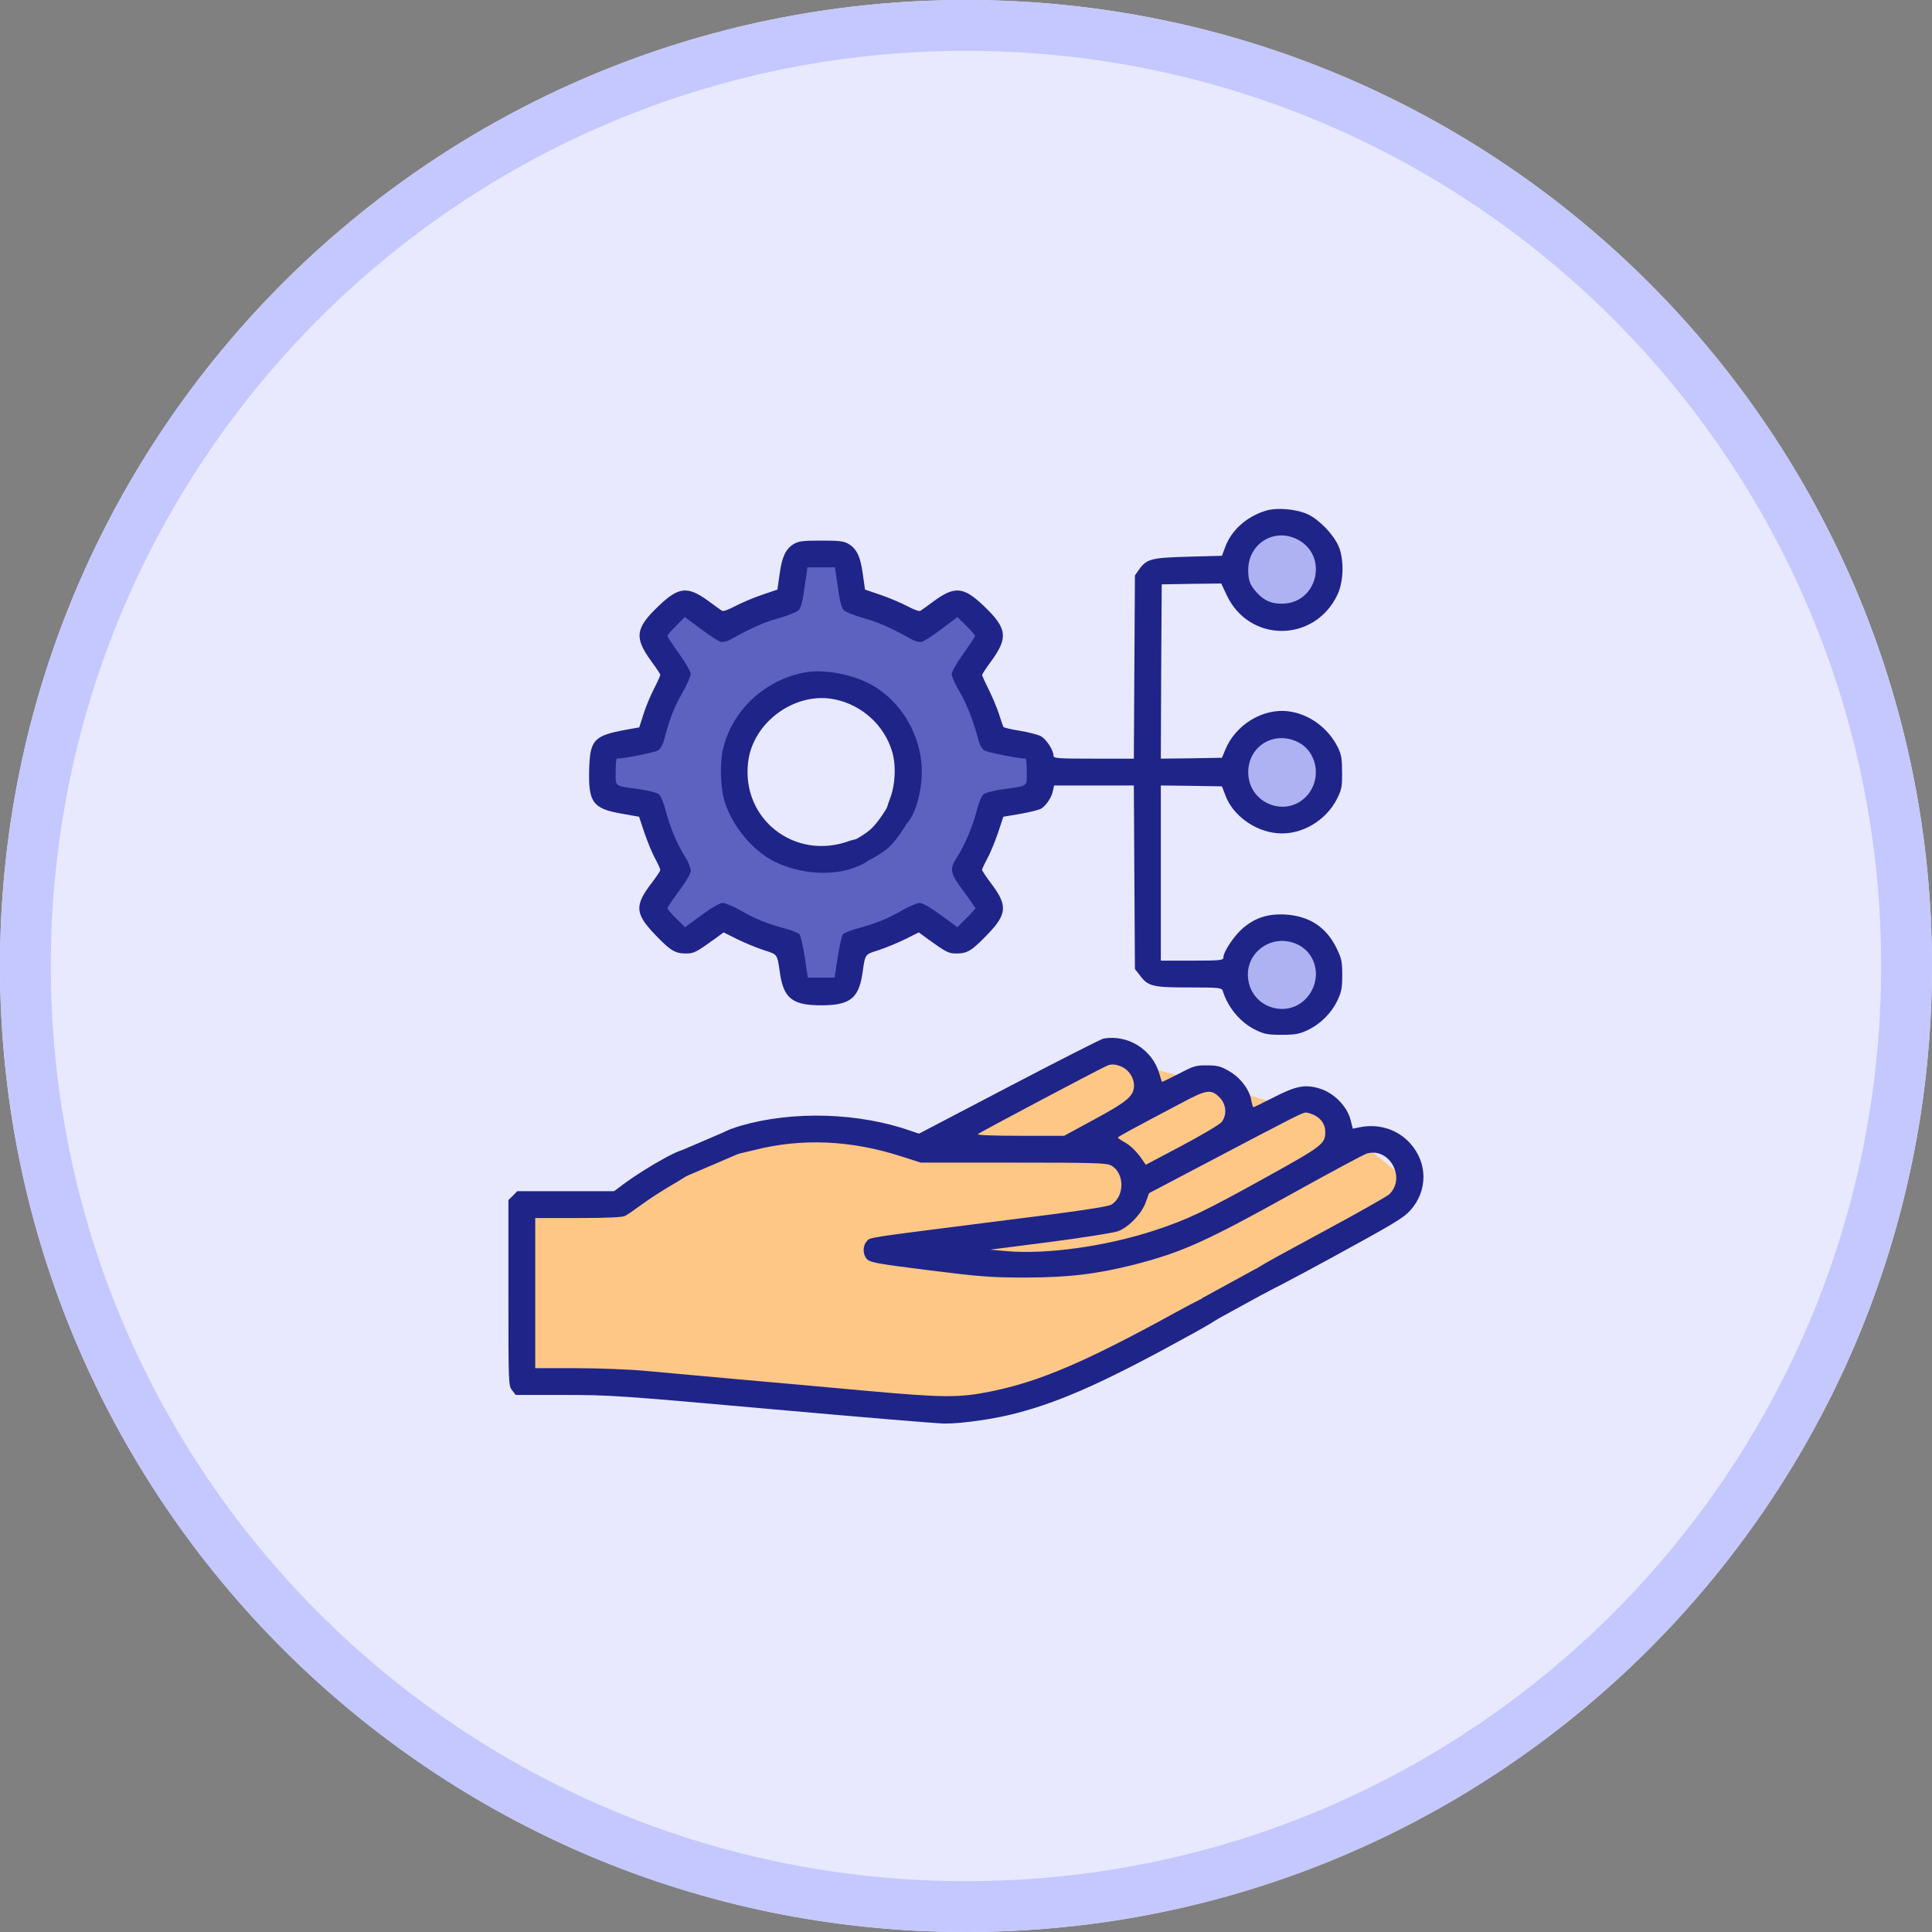
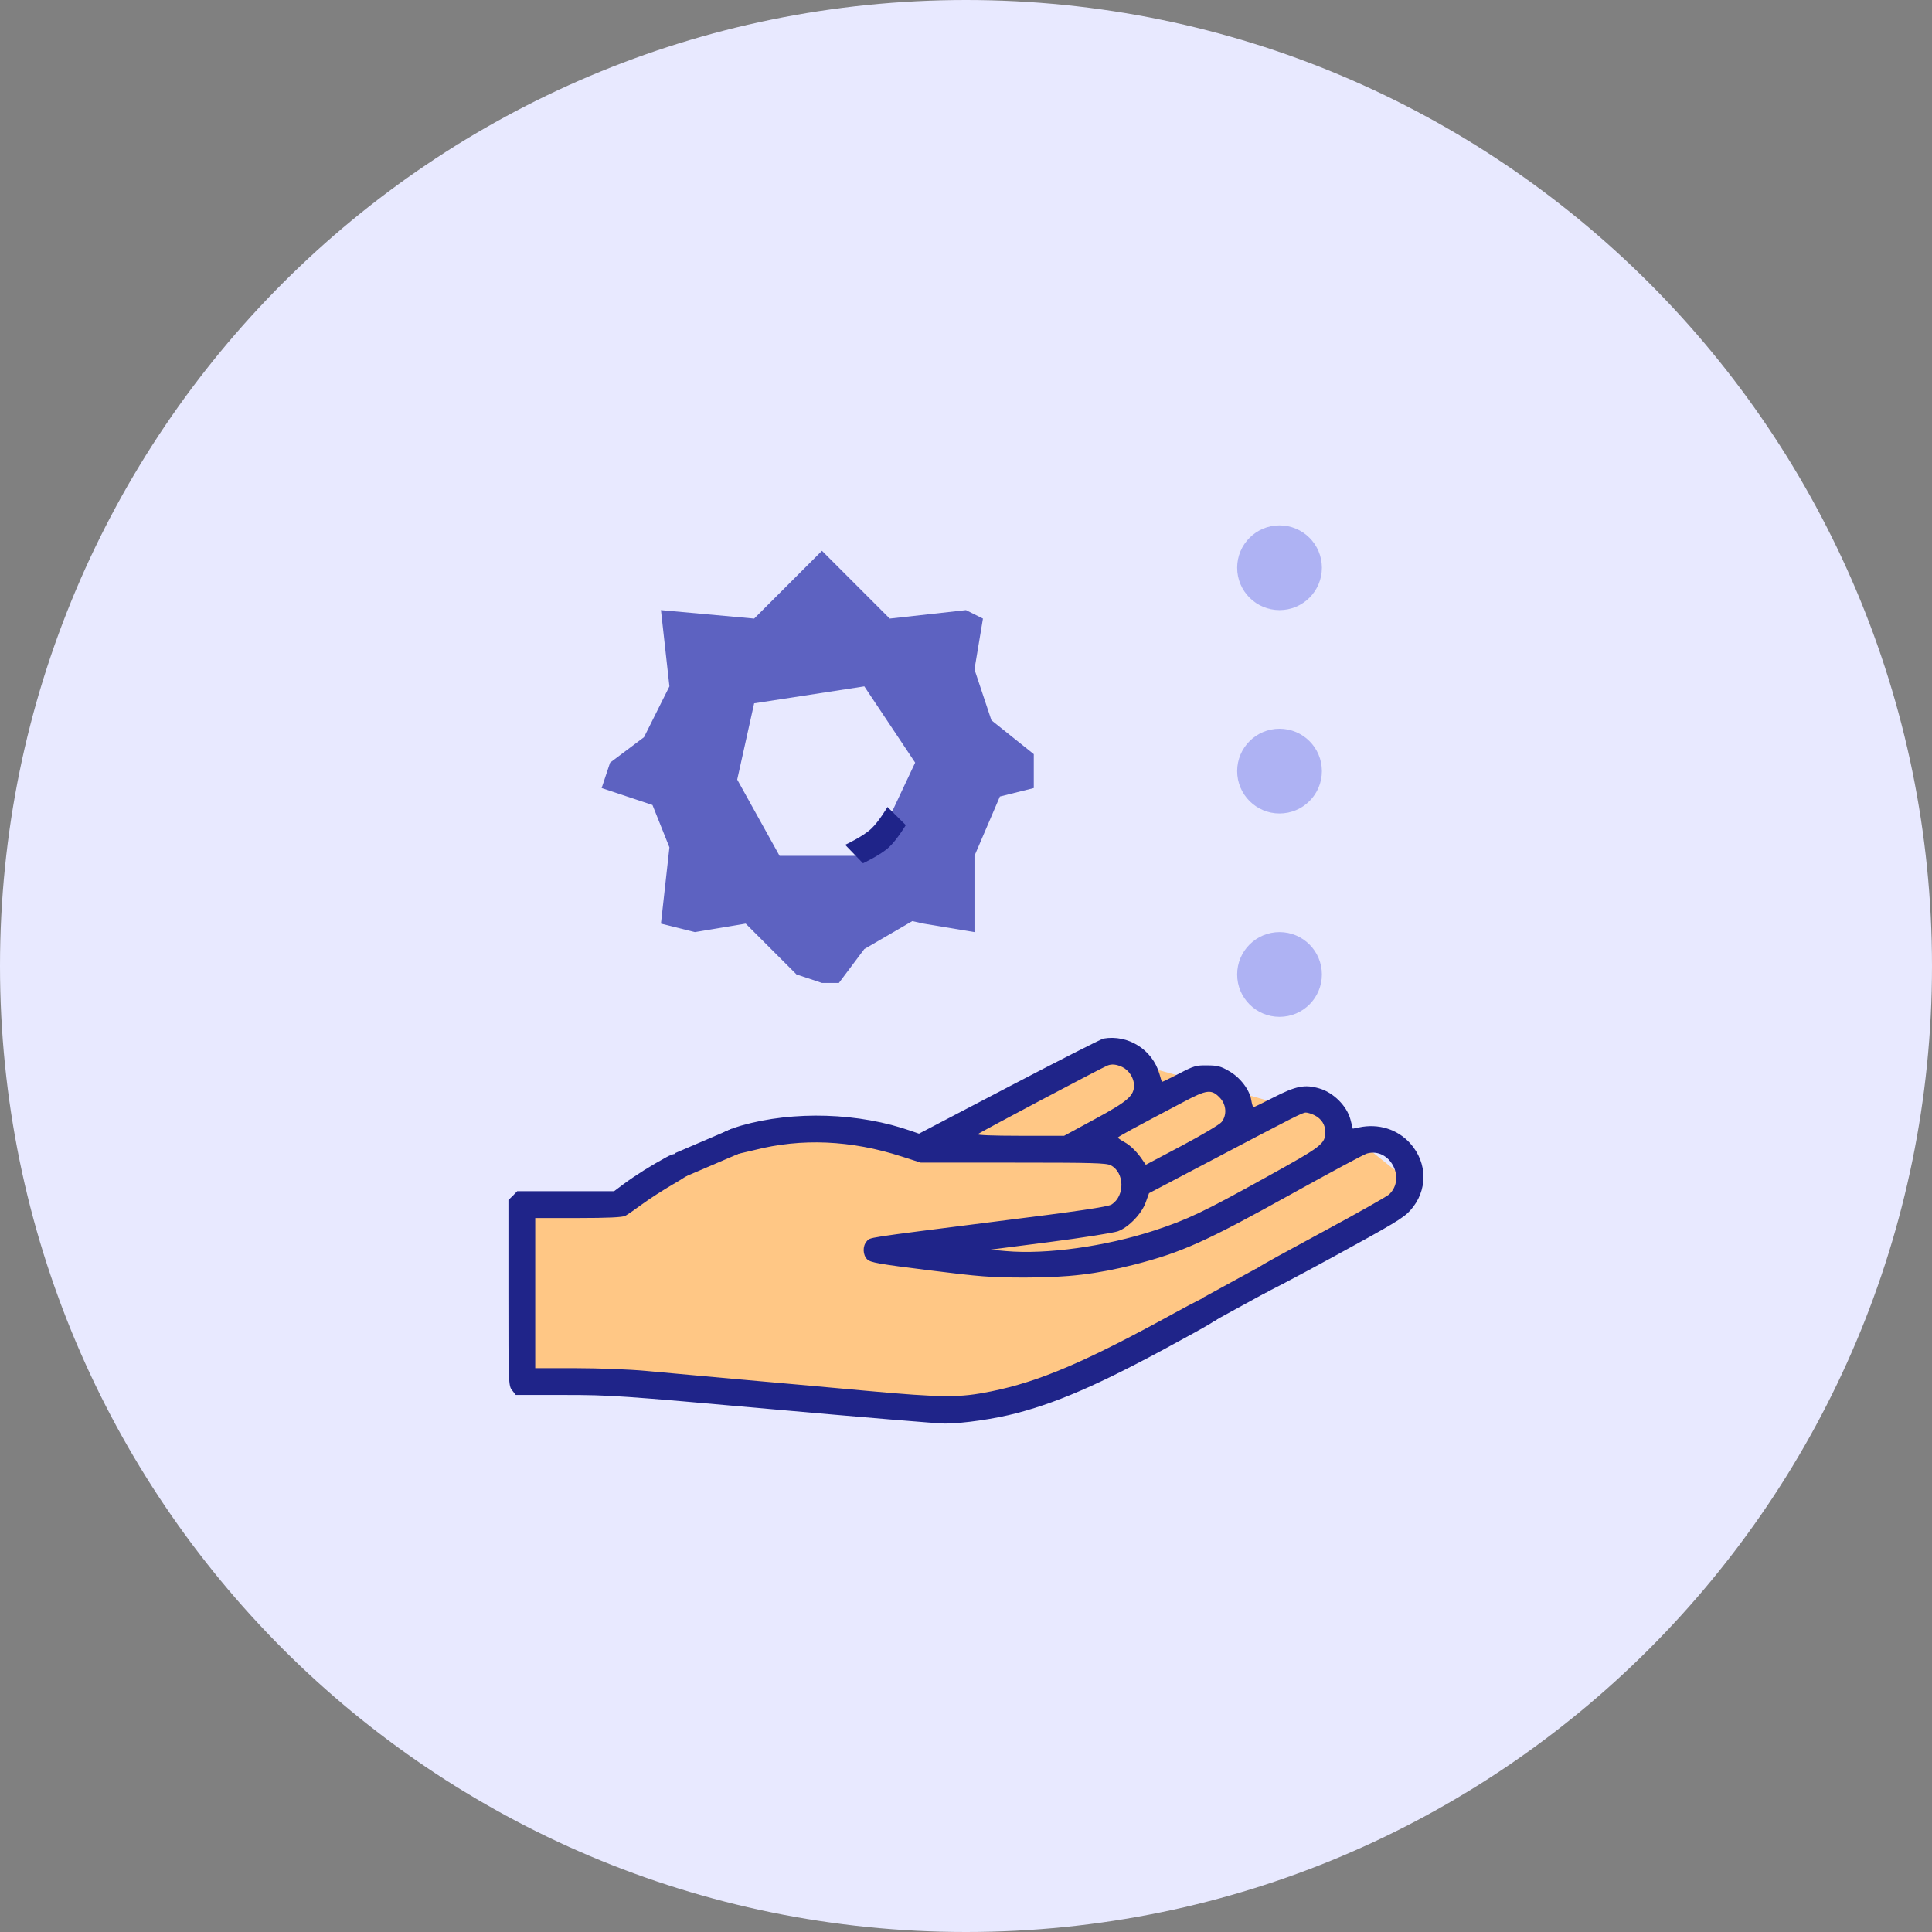
<svg xmlns="http://www.w3.org/2000/svg" width="114" height="114" viewBox="0 0 114 114" fill="none">
  <rect x="0" y="0" width="114" height="114" fill="#808080" stroke="none" />
  <path d="M57 114C88.48 114 114 88.48 114 57C114 25.52 88.48 0 57 0C25.52 0 0 25.52 0 57C0 88.48 25.52 114 57 114Z" fill="#E8E9FF" />
-   <path d="M57 112.5C87.652 112.5 112.5 87.652 112.5 57C112.5 26.348 87.652 1.5 57 1.5C26.348 1.5 1.5 26.348 1.5 57C1.5 87.652 26.348 112.5 57 112.5Z" stroke="#C5C8FF" stroke-width="3" />
  <circle cx="75.5" cy="33.5" r="2.5" fill="#AEB2F3" />
  <circle cx="75.5" cy="45.5" r="2.5" fill="#AEB2F3" />
  <circle cx="75.5" cy="57.5" r="2.5" fill="#AEB2F3" />
  <path d="M39 36L44.5 36.5L48.5 32.5L52.5 36.5L57 36L58 36.5L57.5 39.5L58.5 42.5L61 44.5V46.5L59 47L57.5 50.5V55L54.5 54.5L50 53.5L54 45L51 40.5L44.5 41.5L43.5 46L46 50.5H52.5L53.832 54.352L51 56L49.5 58H48.5L47 57.5L44 54.5L41 55L39 54.5L39.5 50L38.5 47.5L35.5 46.5L36 45L38 43.5L39.5 40.5L39 36Z" fill="#5D62C1" />
  <path d="M31 71H36.5L45 67L55 67.5L66 62.5L71.5 64L78.5 66L83.5 70L72 76.5L58 83.5L31 81V71Z" fill="#FFC785" />
-   <path d="M74.645 30.148C73.527 30.506 72.662 31.297 72.303 32.257L72.103 32.795L70.12 32.848C67.916 32.911 67.673 32.974 67.209 33.607L66.967 33.955L66.935 39.355L66.903 44.766H64.541C62.474 44.766 62.168 44.745 62.168 44.607C62.168 44.27 61.736 43.605 61.409 43.437C61.229 43.342 60.681 43.205 60.185 43.12C59.69 43.047 59.257 42.941 59.215 42.899C59.183 42.846 59.067 42.53 58.962 42.182C58.856 41.834 58.582 41.18 58.361 40.726C58.129 40.273 57.949 39.861 57.949 39.83C57.949 39.788 58.181 39.429 58.477 39.028C59.5 37.625 59.436 37.077 58.055 35.759C56.863 34.62 56.346 34.567 55.112 35.463C54.732 35.748 54.363 36.012 54.3 36.043C54.237 36.086 53.899 35.959 53.562 35.78C53.224 35.6 52.518 35.294 52.001 35.115L51.041 34.788L50.914 33.892C50.777 32.858 50.556 32.394 50.092 32.109C49.797 31.93 49.565 31.898 48.457 31.898C47.35 31.898 47.118 31.93 46.822 32.109C46.358 32.394 46.137 32.858 46 33.892L45.873 34.788L44.913 35.115C44.397 35.294 43.69 35.6 43.352 35.78C43.015 35.959 42.677 36.086 42.614 36.043C42.551 36.012 42.182 35.748 41.802 35.463C40.568 34.567 40.051 34.62 38.859 35.759C37.478 37.077 37.414 37.625 38.438 39.028C38.733 39.429 38.965 39.788 38.965 39.819C38.965 39.861 38.796 40.241 38.585 40.652C38.374 41.064 38.09 41.739 37.963 42.16L37.72 42.92L36.95 43.057C35.052 43.405 34.82 43.648 34.767 45.346C34.704 47.339 34.968 47.719 36.697 48.014L37.71 48.193L38.026 49.143C38.206 49.659 38.48 50.345 38.659 50.661C38.828 50.978 38.965 51.284 38.965 51.336C38.965 51.379 38.754 51.706 38.49 52.053C37.436 53.414 37.457 53.889 38.627 55.123C39.556 56.093 39.83 56.262 40.473 56.262C40.948 56.262 41.064 56.198 42.182 55.397L42.699 55.017L43.5 55.418C43.932 55.629 44.639 55.924 45.061 56.061C45.905 56.336 45.852 56.251 46.031 57.475C46.253 58.919 46.78 59.32 48.457 59.32C50.134 59.32 50.661 58.919 50.883 57.475C51.062 56.251 51.009 56.336 51.853 56.061C52.275 55.924 52.982 55.629 53.414 55.418L54.216 55.017L54.732 55.397C55.85 56.198 55.966 56.262 56.441 56.262C57.074 56.262 57.348 56.093 58.223 55.186C59.436 53.941 59.478 53.435 58.466 52.106C58.181 51.727 57.949 51.379 57.949 51.326C57.949 51.273 58.086 50.978 58.255 50.661C58.434 50.345 58.709 49.659 58.888 49.143L59.204 48.193L60.196 48.025C60.744 47.93 61.282 47.793 61.409 47.729C61.704 47.571 62.052 47.065 62.126 46.675L62.2 46.348H64.552H66.903L66.935 51.758L66.967 57.179L67.273 57.569C67.747 58.202 68.022 58.266 70.184 58.266C71.903 58.266 72.093 58.287 72.145 58.456C72.451 59.447 73.189 60.333 74.075 60.765C74.592 61.018 74.793 61.06 75.615 61.06C76.417 61.06 76.659 61.018 77.155 60.786C77.915 60.428 78.568 59.774 78.927 59.014C79.159 58.519 79.201 58.276 79.201 57.527C79.201 56.726 79.159 56.547 78.853 55.924C78.241 54.69 77.25 54.047 75.826 53.962C74.782 53.91 74.033 54.163 73.295 54.806C72.799 55.249 72.188 56.167 72.188 56.494C72.188 56.663 72.029 56.684 70.342 56.684H68.496V51.516V46.348L70.3 46.369L72.103 46.4L72.314 46.949C72.736 48.098 74.033 49.048 75.352 49.164C76.765 49.301 78.252 48.436 78.906 47.107C79.169 46.58 79.201 46.39 79.191 45.557C79.191 44.787 79.148 44.513 78.948 44.112C78.389 42.962 77.24 42.118 76.016 41.971C74.497 41.781 72.873 42.783 72.282 44.281L72.103 44.713L70.3 44.745L68.496 44.766L68.517 39.629L68.549 34.482L70.3 34.451L72.061 34.43L72.377 35.105C73.706 37.952 77.588 37.931 78.927 35.073C79.296 34.282 79.317 32.953 78.969 32.194C78.653 31.508 77.862 30.686 77.197 30.359C76.512 30.032 75.32 29.926 74.645 30.148ZM76.459 31.782C78.442 32.679 77.788 35.643 75.615 35.621C75.014 35.621 74.582 35.432 74.181 34.989C73.759 34.535 73.653 34.261 73.653 33.628C73.653 32.12 75.109 31.171 76.459 31.782ZM49.438 34.651C49.554 35.495 49.659 35.885 49.797 36.012C49.902 36.117 50.429 36.318 50.957 36.476C51.832 36.718 52.486 37.003 53.762 37.71C54.005 37.847 54.247 37.91 54.395 37.868C54.532 37.836 55.059 37.499 55.566 37.109L56.494 36.413L57.011 36.919C57.295 37.203 57.527 37.467 57.527 37.52C57.527 37.583 57.221 38.047 56.842 38.575C56.452 39.112 56.156 39.64 56.156 39.777C56.156 39.914 56.367 40.389 56.631 40.832C57.063 41.581 57.453 42.572 57.738 43.69C57.802 43.943 57.949 44.196 58.086 44.281C58.266 44.397 60.122 44.766 60.523 44.766C60.554 44.766 60.586 45.114 60.586 45.546C60.586 46.443 60.702 46.358 59.183 46.569C58.666 46.643 58.15 46.77 58.044 46.864C57.918 46.97 57.749 47.371 57.622 47.866C57.38 48.794 56.937 49.839 56.473 50.577C56.009 51.284 56.051 51.505 56.842 52.57C57.221 53.077 57.527 53.53 57.527 53.593C57.527 53.646 57.295 53.92 57.011 54.194L56.494 54.711L55.513 53.994C54.901 53.541 54.427 53.277 54.268 53.277C54.121 53.277 53.614 53.488 53.15 53.762C52.317 54.237 51.632 54.511 50.45 54.827C50.123 54.922 49.807 55.059 49.733 55.133C49.67 55.218 49.533 55.819 49.427 56.483L49.248 57.685H48.457H47.666L47.487 56.483C47.381 55.819 47.244 55.218 47.181 55.133C47.107 55.059 46.791 54.922 46.464 54.827C45.282 54.511 44.597 54.237 43.764 53.762C43.3 53.488 42.793 53.277 42.646 53.277C42.487 53.277 42.013 53.541 41.401 53.994L40.42 54.711L39.904 54.194C39.619 53.92 39.387 53.646 39.387 53.593C39.387 53.53 39.693 53.077 40.072 52.57C40.505 51.99 40.758 51.547 40.758 51.379C40.758 51.22 40.621 50.862 40.441 50.587C39.946 49.786 39.524 48.784 39.292 47.866C39.165 47.371 38.996 46.97 38.87 46.864C38.764 46.77 38.248 46.643 37.731 46.569C36.212 46.358 36.328 46.443 36.328 45.546C36.328 45.114 36.36 44.766 36.391 44.766C36.792 44.766 38.648 44.397 38.828 44.281C38.965 44.196 39.112 43.943 39.176 43.69C39.492 42.477 39.777 41.718 40.252 40.906C40.526 40.42 40.758 39.904 40.758 39.766C40.758 39.64 40.452 39.102 40.072 38.575C39.693 38.047 39.387 37.583 39.387 37.52C39.387 37.467 39.619 37.203 39.904 36.919L40.41 36.413L41.349 37.109C41.865 37.499 42.393 37.836 42.519 37.868C42.667 37.91 42.92 37.847 43.152 37.71C44.428 37.003 45.082 36.718 45.957 36.476C46.485 36.318 47.012 36.117 47.118 36.012C47.255 35.885 47.36 35.495 47.476 34.651L47.645 33.48H48.457H49.269L49.438 34.651ZM76.617 43.806C77.714 44.365 77.988 45.915 77.166 46.896C75.963 48.32 73.653 47.444 73.653 45.567C73.653 44.006 75.215 43.078 76.617 43.806ZM76.575 55.734C77.746 56.304 78.009 57.844 77.113 58.867C76.048 60.08 74.033 59.552 73.685 57.97C73.305 56.304 75.014 54.986 76.575 55.734Z" fill="#1F2489" />
-   <path d="M47.35 39.703C45.008 40.209 43.173 41.981 42.656 44.228C42.477 44.987 42.509 46.358 42.709 47.128C43.11 48.626 44.375 50.197 45.725 50.851C47.191 51.568 49.037 51.706 50.408 51.199C51.189 50.914 51.421 50.693 51.431 50.271C51.452 49.564 50.946 49.322 50.071 49.638C46.875 50.777 43.743 48.32 44.143 44.977C44.418 42.593 46.959 40.768 49.29 41.275C50.872 41.612 52.17 42.793 52.634 44.323C52.887 45.145 52.834 46.327 52.507 47.149C52.359 47.539 52.233 47.972 52.233 48.12C52.233 48.436 52.686 48.879 53.003 48.879C53.825 48.879 54.574 46.643 54.353 44.861C54.131 43.036 53.056 41.37 51.526 40.462C50.355 39.777 48.531 39.439 47.35 39.703Z" fill="#1F2489" />
  <path d="M65.111 61.282C64.963 61.314 62.453 62.59 59.531 64.119L54.226 66.893L53.794 66.745C50.703 65.648 46.822 65.532 43.732 66.418C43.257 66.555 42.772 66.756 42.656 66.861C42.234 67.241 42.519 68.18 43.057 68.18C43.152 68.18 43.806 68.032 44.502 67.863C47.297 67.146 50.218 67.273 53.214 68.243L54.332 68.602H59.784C64.457 68.602 65.279 68.623 65.543 68.76C66.355 69.182 66.387 70.553 65.596 71.07C65.385 71.207 63.708 71.46 58.709 72.082C50.83 73.084 51.368 73 51.136 73.253C50.893 73.527 50.904 74.044 51.168 74.307C51.357 74.497 51.843 74.582 54.796 74.951C57.812 75.331 58.477 75.383 60.48 75.383C63.012 75.383 64.699 75.183 66.914 74.624C69.741 73.896 71.133 73.274 76.29 70.405C78.516 69.171 80.477 68.116 80.657 68.064C81.996 67.684 82.987 69.519 81.965 70.479C81.838 70.595 80.098 71.586 78.094 72.662C73.443 75.183 73.664 75.035 73.664 75.552C73.664 75.879 73.727 76.016 73.938 76.185C74.097 76.311 74.297 76.406 74.392 76.406C74.476 76.406 76.396 75.404 78.653 74.17C82.165 72.251 82.819 71.871 83.219 71.418C84.253 70.268 84.253 68.623 83.209 67.463C82.46 66.629 81.332 66.281 80.193 66.524L79.823 66.598L79.686 66.06C79.475 65.258 78.684 64.467 77.851 64.225C76.986 63.971 76.469 64.077 75.13 64.763C74.518 65.079 73.991 65.332 73.959 65.332C73.928 65.332 73.875 65.153 73.833 64.921C73.738 64.298 73.168 63.56 72.504 63.191C72.04 62.917 71.818 62.864 71.228 62.864C70.574 62.853 70.437 62.896 69.551 63.36C69.013 63.634 68.57 63.855 68.559 63.834C68.549 63.813 68.475 63.602 68.412 63.36C68 61.936 66.566 61.029 65.111 61.282ZM66.218 62.959C66.619 63.149 66.914 63.613 66.914 64.045C66.914 64.657 66.545 64.984 64.615 66.028L62.79 67.019H60.185C58.561 67.019 57.633 66.977 57.696 66.925C57.781 66.83 65.016 63.001 65.343 62.875C65.606 62.769 65.87 62.801 66.218 62.959ZM72.008 64.805C72.367 65.206 72.398 65.807 72.082 66.207C71.966 66.355 70.911 66.977 69.741 67.6L67.61 68.728L67.441 68.486C67.125 68 66.714 67.589 66.344 67.389C66.134 67.273 65.965 67.157 65.965 67.125C65.965 67.072 66.819 66.608 69.804 65.037C71.228 64.277 71.491 64.246 72.008 64.805ZM77.566 65.807C77.978 66.018 78.199 66.366 78.199 66.787C78.199 67.494 78.02 67.631 74.782 69.424C71.017 71.513 70.089 71.956 68.106 72.609C65.227 73.548 61.746 74.033 59.362 73.822L58.424 73.738L61.957 73.284C63.898 73.031 65.701 72.746 65.965 72.652C66.598 72.419 67.378 71.607 67.61 70.932L67.8 70.405L71.07 68.686C76.543 65.807 76.849 65.648 77.06 65.648C77.166 65.648 77.398 65.722 77.566 65.807Z" fill="#1F2489" />
-   <path d="M39.313 68.285C38.406 68.781 37.541 69.319 36.782 69.878L36.233 70.289H33.375H30.517L30.264 70.553L30 70.806V76.28C30 81.659 30 81.764 30.221 82.038L30.432 82.312H33.301C36.033 82.312 36.634 82.355 45.599 83.156C50.788 83.62 55.355 84 55.745 84C56.81 84 58.698 83.726 60.016 83.378C62.727 82.66 65.374 81.458 70.373 78.695C72.114 77.735 72.398 77.503 72.398 77.06C72.398 76.754 71.956 76.301 71.66 76.301C71.534 76.301 70.458 76.839 69.255 77.503C64.066 80.351 61.345 81.522 58.477 82.102C56.599 82.481 55.692 82.481 51.041 82.059C48.721 81.848 45.23 81.532 43.289 81.363C41.348 81.184 38.996 80.973 38.079 80.889C37.151 80.804 35.316 80.731 33.987 80.731H31.582V76.301V71.871H34.124C35.853 71.871 36.729 71.829 36.887 71.745C37.014 71.681 37.457 71.375 37.857 71.08C38.269 70.774 39.112 70.226 39.735 69.867C40.874 69.203 41.074 69.013 41.074 68.602C41.074 68.306 40.621 67.863 40.315 67.863C40.178 67.863 39.735 68.053 39.313 68.285Z" fill="#1F2489" />
+   <path d="M39.313 68.285C38.406 68.781 37.541 69.319 36.782 69.878L36.233 70.289H33.375H30.517L30.264 70.553L30 70.806V76.28C30 81.659 30 81.764 30.221 82.038L30.432 82.312H33.301C36.033 82.312 36.634 82.355 45.599 83.156C50.788 83.62 55.355 84 55.745 84C56.81 84 58.698 83.726 60.016 83.378C62.727 82.66 65.374 81.458 70.373 78.695C72.114 77.735 72.398 77.503 72.398 77.06C72.398 76.754 71.956 76.301 71.66 76.301C71.534 76.301 70.458 76.839 69.255 77.503C64.066 80.351 61.345 81.522 58.477 82.102C56.599 82.481 55.692 82.481 51.041 82.059C48.721 81.848 45.23 81.532 43.289 81.363C41.348 81.184 38.996 80.973 38.079 80.889C37.151 80.804 35.316 80.731 33.987 80.731H31.582V76.301V71.871H34.124C35.853 71.871 36.729 71.829 36.887 71.745C37.014 71.681 37.457 71.375 37.857 71.08C38.269 70.774 39.112 70.226 39.735 69.867C40.874 69.203 41.074 69.013 41.074 68.602C40.178 67.863 39.735 68.053 39.313 68.285Z" fill="#1F2489" />
  <rect x="39.829" y="68.042" width="3.654" height="1.512" transform="rotate(-23.22 39.829 68.042)" fill="#1F2489" />
  <rect x="70.908" y="76.613" width="3.654" height="1.518" transform="rotate(-28.689 70.908 76.613)" fill="#1F2489" />
  <path d="M49.87 49.849C49.87 49.849 50.896 49.38 51.41 48.899C51.865 48.472 52.367 47.616 52.367 47.616L53.447 48.688C53.447 48.688 52.927 49.556 52.459 49.988C51.943 50.466 50.92 50.939 50.92 50.939L49.87 49.849Z" fill="#1F2489" />
</svg>